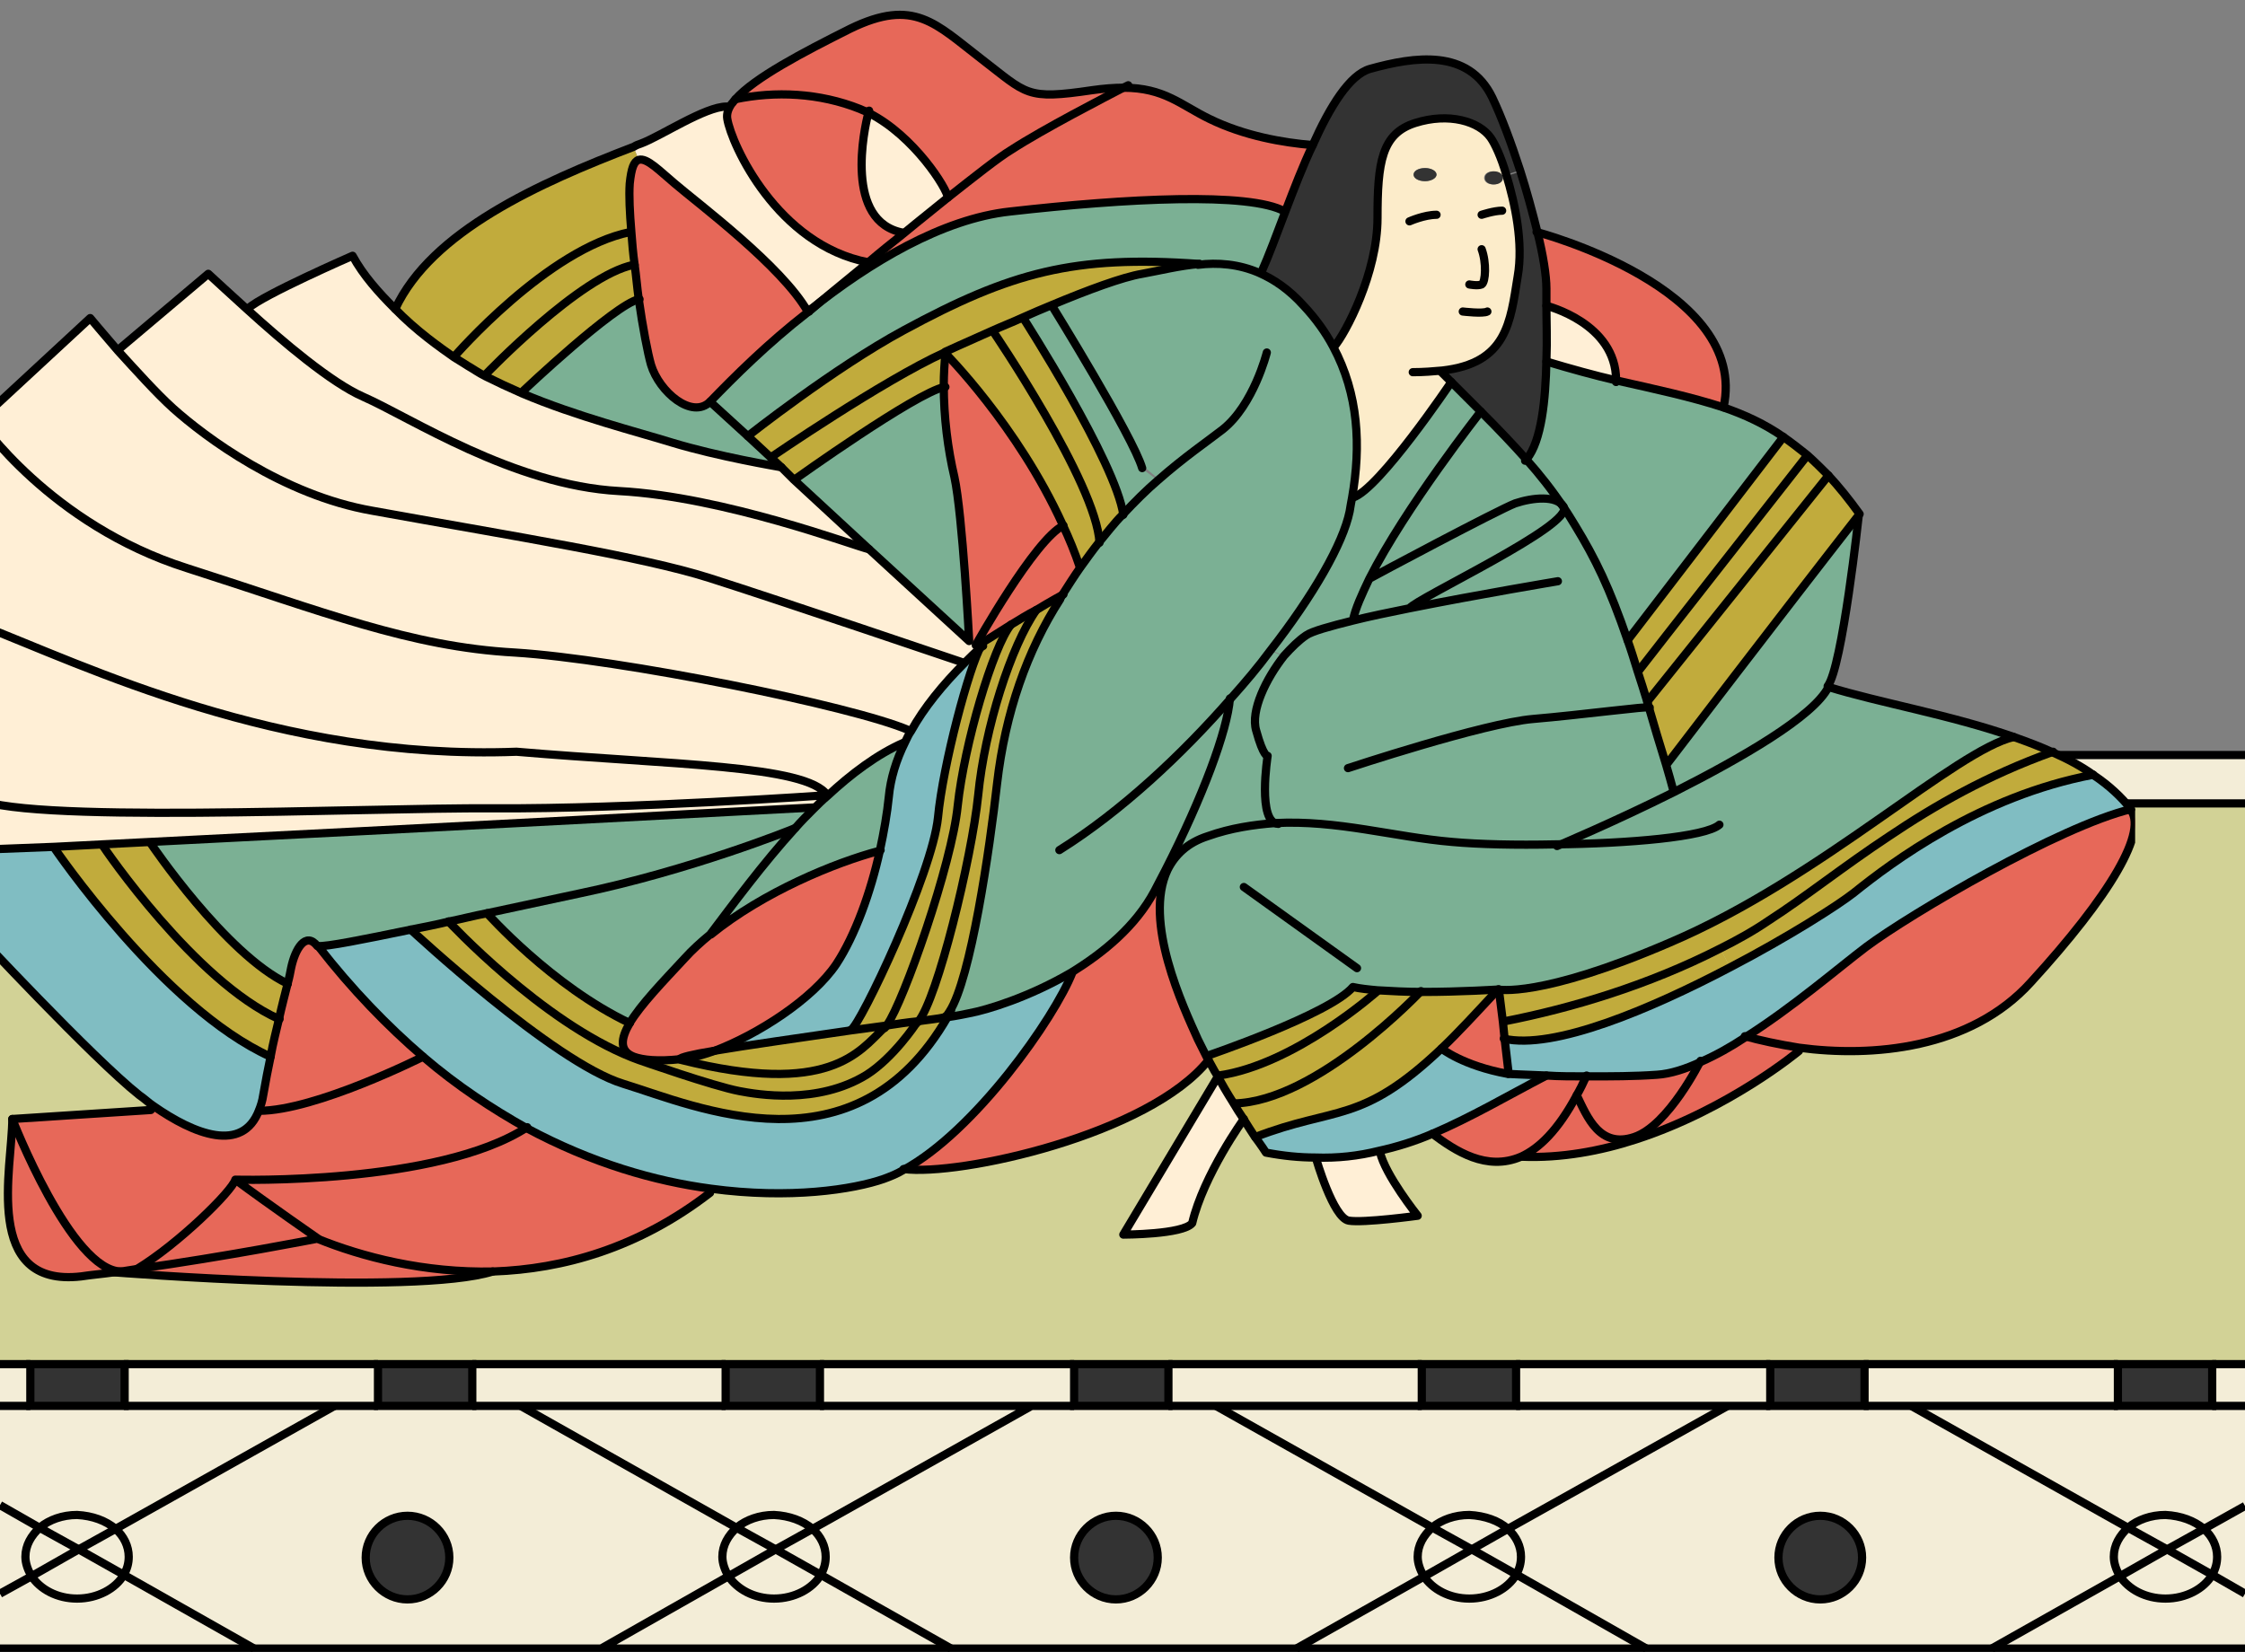
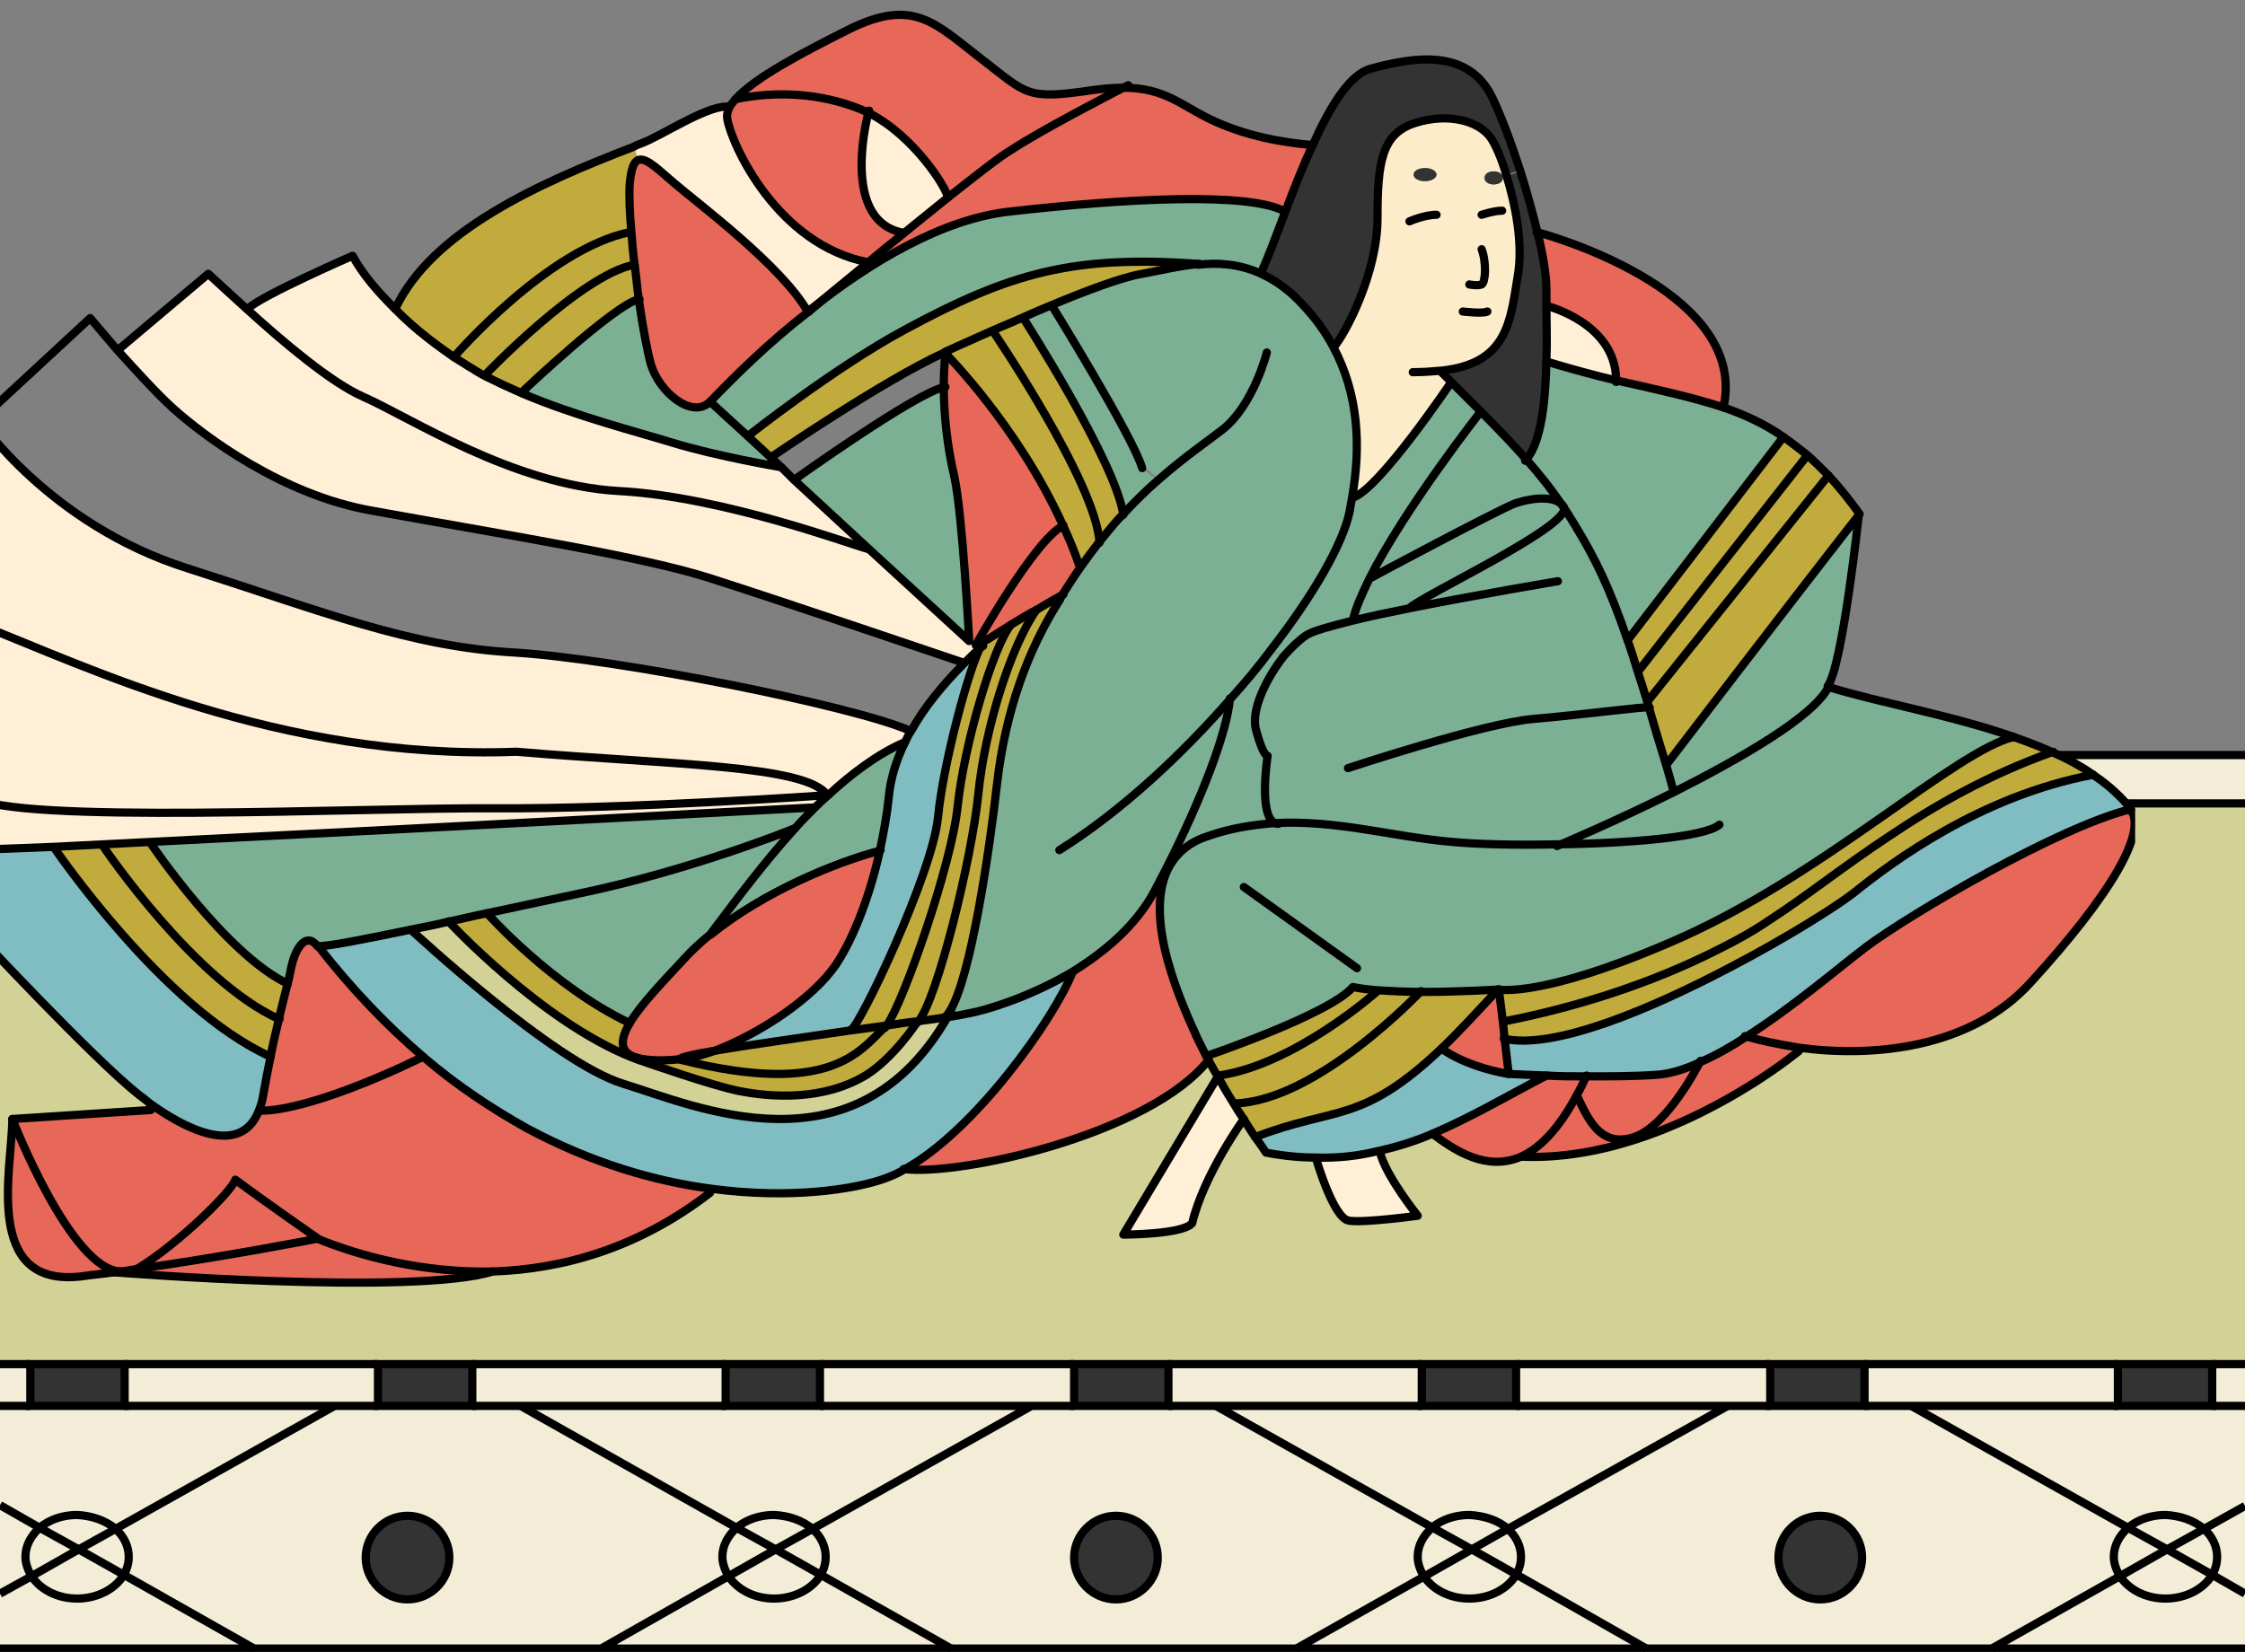
<svg xmlns="http://www.w3.org/2000/svg" xmlns:xlink="http://www.w3.org/1999/xlink" viewBox="0 0 273.8 201.5" style="enable-background:new 0 0 273.8 201.5" xml:space="preserve">
  <rect x="0" y="0" width="273.8" height="201.5" fill="#808080" stroke="none" />
  <style>.st0{fill:#f3edd7}.st1{fill:#333}.st3{fill:none;stroke:#000;stroke-miterlimit:10}.st5{fill:#e76859}.st6{fill:#80bdc2}.st7{fill:#c1ab3c}.st8{fill:#7bb094}.st9{fill:#ffefd6}.st11{fill:none;stroke:#000;stroke-linecap:round;stroke-linejoin:round;stroke-miterlimit:10}</style>
  <g id="レイヤー_3">
    <g id="XMLID_00000039096862105843342900000005760561927215356845_">
      <path class="st0" d="M0 166.4h3.7v5.1H0zM273.8 194.4v6.7h-30.9l15.6-8.8c1 1.6 3.2 2.8 5.6 2.8 2.5 0 4.7-1.2 5.7-2.9l4 2.2zM273.8 183.7v10.7l-4-2.3c.4-.7.6-1.4.6-2.2 0-1.3-.6-2.5-1.6-3.4l5-2.8z" />
      <path class="st0" d="M273.8 171.5v12.2l-5.1 2.8c-1.2-1-2.8-1.7-4.7-1.7-1.8 0-3.4.6-4.5 1.5L233 171.4H273.8zM273.8 92.1V98H0v-5.9z" />
      <path class="st0" d="M269.8 166.4h4.1v5.1h-4.1zM270.4 190c0 .8-.2 1.5-.6 2.2l-5.5-3.1 4.5-2.5c1 .8 1.6 2 1.6 3.4z" />
      <path class="st0" d="m264.3 189 5.5 3.1c-1 1.7-3.2 2.9-5.7 2.9-2.4 0-4.5-1.1-5.6-2.8l5.8-3.2z" />
      <path class="st1" d="M258.3 166.4h11.5v5.1h-11.5z" />
      <path class="st0" d="m268.8 186.5-4.5 2.5-4.7-2.6c1.1-.9 2.7-1.5 4.5-1.5 1.9 0 3.5.6 4.7 1.6z" />
      <path class="st0" d="m264.3 189-5.8 3.3c-.4-.7-.7-1.5-.7-2.3 0-1.4.7-2.6 1.8-3.6l4.7 2.6z" />
      <path class="st0" d="m233.1 171.5 26.5 14.9c-1.1.9-1.8 2.2-1.8 3.6 0 .8.3 1.6.7 2.3l-15.6 8.8h-42.1l-15.9-8.9c.4-.7.6-1.4.6-2.2 0-1.3-.6-2.5-1.6-3.4l26.7-15h22.5zm-6 18.5c0-2.8-2.3-5.1-5.1-5.1s-5.1 2.3-5.1 5.1 2.3 5.1 5.1 5.1 5.1-2.3 5.1-5.1zM258.3 171.5h-31v-5.1h31z" />
      <path class="st1" d="M215.9 166.4h11.5v5.1h-11.5zM222 184.9c2.8 0 5.1 2.3 5.1 5.1s-2.3 5.1-5.1 5.1-5.1-2.3-5.1-5.1 2.3-5.1 5.1-5.1z" />
      <path class="st0" d="m210.7 171.5-26.7 15c-1.2-1-2.8-1.7-4.7-1.7-1.8 0-3.4.6-4.5 1.5l-26.5-14.9H210.7z" />
      <path class="st0" d="M184.9 171.5v-5.1h31v5.1h-5.2zM200.8 201.1h-42.7l15.6-8.8c1 1.6 3.2 2.8 5.6 2.8 2.5 0 4.7-1.2 5.7-2.9l15.8 8.9zM185.6 190c0 .8-.2 1.5-.6 2.2l-5.5-3.1 4.5-2.5c.9.8 1.6 2 1.6 3.4z" />
      <path class="st0" d="m179.5 189 5.5 3.1c-1 1.7-3.2 2.9-5.7 2.9-2.4 0-4.5-1.1-5.6-2.8l5.8-3.2z" />
      <path class="st1" d="M173.4 166.4h11.5v5.1h-11.5z" />
      <path class="st0" d="M179.3 184.9c1.9 0 3.5.6 4.7 1.7l-4.5 2.5-4.7-2.6c1.1-1 2.7-1.6 4.5-1.6z" />
      <path class="st0" d="m179.5 189-5.8 3.3c-.4-.7-.7-1.5-.7-2.3 0-1.4.7-2.6 1.8-3.6l4.7 2.6z" />
      <path class="st0" d="m148.3 171.5 26.5 14.9c-1.1.9-1.8 2.2-1.8 3.6 0 .8.3 1.6.7 2.3l-15.6 8.8H116l-15.9-8.9c.4-.7.6-1.4.6-2.2 0-1.3-.6-2.5-1.6-3.4l26.7-15h22.5zm-7.1 18.5c0-2.8-2.3-5.1-5.1-5.1s-5.1 2.3-5.1 5.1 2.3 5.1 5.1 5.1 5.1-2.3 5.1-5.1zM173.4 171.5H142.5v-5.1h30.9z" />
      <path class="st1" d="M131 166.4h11.5v5.1H131zM136.1 184.9c2.8 0 5.1 2.3 5.1 5.1s-2.3 5.1-5.1 5.1-5.1-2.3-5.1-5.1 2.3-5.1 5.1-5.1z" />
      <path class="st0" d="m125.8 171.5-26.7 15c-1.2-1-2.8-1.7-4.7-1.7-1.8 0-3.4.6-4.5 1.5l-26.5-14.9H125.8z" />
      <path class="st0" d="M131 171.5h-31v-5.1h31zM116 201.1H73.3l15.6-8.8c1 1.6 3.2 2.8 5.6 2.8 2.5 0 4.7-1.2 5.7-2.9l15.8 8.9zM100.7 190c0 .8-.2 1.5-.6 2.2l-5.5-3.1 4.5-2.5c1 .8 1.6 2 1.6 3.4z" />
      <path class="st0" d="m94.6 189 5.5 3.1c-1 1.7-3.2 2.9-5.7 2.9-2.4 0-4.5-1.1-5.6-2.8l5.8-3.2z" />
      <path class="st1" d="M88.5 166.4H100v5.1H88.5z" />
      <path class="st0" d="M94.4 184.9c1.9 0 3.5.6 4.7 1.7l-4.5 2.5-4.7-2.6c1.2-1 2.8-1.6 4.5-1.6z" />
      <path class="st0" d="m94.6 189-5.8 3.3c-.4-.7-.7-1.5-.7-2.3 0-1.4.7-2.6 1.8-3.6l4.7 2.6z" />
      <path class="st0" d="M63.5 171.5 90 186.4c-1.1.9-1.8 2.2-1.8 3.6 0 .8.3 1.6.7 2.3l-15.6 8.8H31l-15.9-8.9c.4-.7.6-1.4.6-2.2 0-1.3-.6-2.5-1.6-3.4l26.7-15H63.5zM54.8 190c0-2.8-2.3-5.1-5.1-5.1s-5.1 2.3-5.1 5.1 2.3 5.1 5.1 5.1 5.1-2.3 5.1-5.1zM88.5 171.5H57.6v-5.1h30.9z" />
      <path class="st1" d="M46.1 166.4h11.5v5.1H46.1zM49.7 184.9c2.8 0 5.1 2.3 5.1 5.1s-2.3 5.1-5.1 5.1-5.1-2.3-5.1-5.1 2.3-5.1 5.1-5.1z" />
      <path class="st0" d="M46.1 171.5h-31v-5.1h31zM31 201.1H0v-6.6l3.8-2.1c1 1.6 3.2 2.8 5.6 2.8 2.5 0 4.7-1.2 5.7-2.9l15.9 8.8zM15.7 190c0 .8-.2 1.5-.6 2.2L9.6 189l4.5-2.5c1 .9 1.6 2.1 1.6 3.5z" />
      <path class="st1" d="M3.7 166.4h11.5v5.1H3.7z" />
      <path class="st0" d="m9.6 189 5.5 3.1c-1 1.7-3.2 2.9-5.7 2.9-2.4 0-4.5-1.1-5.6-2.8l5.8-3.2zM9.4 184.9c1.9 0 3.5.6 4.7 1.7L9.6 189l-4.7-2.6c1.2-.9 2.7-1.5 4.5-1.5z" />
      <path class="st0" d="m9.6 189-5.8 3.3c-.4-.7-.7-1.5-.7-2.3 0-1.4.7-2.6 1.8-3.6l4.7 2.6z" />
      <path class="st0" d="m0 183.6 4.9 2.8c-1.1.9-1.8 2.2-1.8 3.6 0 .8.3 1.6.7 2.3L0 194.4v-10.8z" />
      <path style="fill:#d2d296" d="M215.9 166.4H0V98H273.8v68.4h-46.5z" />
      <path class="st0" d="M0 171.5h40.8l-26.7 15c-1.2-1-2.8-1.7-4.7-1.7-1.8 0-3.4.6-4.5 1.5L0 183.6v-12.1z" />
      <path class="st3" d="M273.8 201.1H0M0 92.1h273.8M0 98h273.8M269.8 166.4h4M227.3 166.4h31M184.9 166.4h31M142.5 166.4h30.9M100 166.4h31M57.6 166.4h30.9M15.1 166.4h31M0 166.4h3.7M269.8 171.5h4M227.3 171.5h31M184.9 171.5h31M142.5 171.5H173.4M100 171.5h31M57.6 171.5h30.9M15.1 171.5h31M0 171.5h3.7M73.3 201.1l15.5-8.8 5.8-3.3 4.5-2.5 26.7-15" />
      <path class="st3" d="m116 201.1-15.9-9-5.5-3.1-4.7-2.6-26.4-14.9M141.2 190c0 2.8-2.3 5.1-5.1 5.1s-5.1-2.3-5.1-5.1 2.3-5.1 5.1-5.1 5.1 2.3 5.1 5.1zM227.1 190c0 2.8-2.3 5.1-5.1 5.1s-5.1-2.3-5.1-5.1 2.3-5.1 5.1-5.1 5.1 2.3 5.1 5.1z" />
      <path class="st3" d="M99.1 186.5c1 .9 1.6 2.1 1.6 3.4 0 .8-.2 1.5-.6 2.2-1 1.7-3.2 2.9-5.7 2.9-2.4 0-4.5-1.1-5.6-2.8-.4-.7-.7-1.5-.7-2.3 0-1.4.7-2.6 1.8-3.6 1.1-.9 2.7-1.5 4.5-1.5 1.9.1 3.5.7 4.7 1.7zM0 194.4l3.8-2.1 5.8-3.3 4.5-2.5 26.7-15" />
      <path class="st3" d="m31 201.1-15.9-9-5.5-3.1-4.7-2.6-4.9-2.8" />
      <path class="st3" d="M14.1 186.5c1 .9 1.6 2.1 1.6 3.4 0 .8-.2 1.5-.6 2.2-1 1.7-3.2 2.9-5.7 2.9-2.4 0-4.5-1.1-5.6-2.8-.4-.7-.7-1.5-.7-2.3 0-1.4.7-2.6 1.8-3.6 1.1-.9 2.7-1.5 4.5-1.5 1.9.1 3.5.7 4.7 1.7zM158.1 201.1l15.6-8.8 5.8-3.3 4.4-2.5 26.8-15" />
      <path class="st3" d="m200.8 201.1-15.8-9-5.5-3.1-4.7-2.6-26.5-14.9" />
      <path class="st3" d="M183.9 186.5c1 .9 1.6 2.1 1.6 3.4 0 .8-.2 1.5-.6 2.2-1 1.7-3.2 2.9-5.7 2.9-2.4 0-4.5-1.1-5.6-2.8-.4-.7-.7-1.5-.7-2.3 0-1.4.7-2.6 1.8-3.6 1.1-.9 2.7-1.5 4.5-1.5 1.9.1 3.6.7 4.7 1.7zM242.9 201.1l15.6-8.8 5.8-3.3 4.5-2.5 5-2.8" />
      <path class="st3" d="m273.8 194.4-4-2.3-5.5-3.1-4.7-2.6-26.5-14.9" />
      <path class="st3" d="M268.8 186.5c1 .9 1.6 2.1 1.6 3.4 0 .8-.2 1.5-.6 2.2-1 1.7-3.2 2.9-5.7 2.9-2.4 0-4.5-1.1-5.6-2.8-.4-.7-.7-1.5-.7-2.3 0-1.4.7-2.6 1.8-3.6 1.1-.9 2.7-1.5 4.5-1.5 1.9.1 3.5.7 4.7 1.7zM54.8 190c0 2.8-2.3 5.1-5.1 5.1s-5.1-2.3-5.1-5.1 2.3-5.1 5.1-5.1 5.1 2.3 5.1 5.1zM3.7 166.4h11.5v5.1H3.7zM46.1 166.4h11.5v5.1H46.1zM88.5 166.4H100v5.1H88.5zM131 166.4h11.5v5.1H131zM173.4 166.4h11.5v5.1h-11.5zM215.9 166.4h11.5v5.1h-11.5zM258.3 166.4h11.5v5.1h-11.5z" />
    </g>
  </g>
  <g id="レイヤー_2">
    <defs>
      <path id="SVGID_1_" d="M0-1h260.4v161.8H0z" />
    </defs>
    <clipPath id="SVGID_00000173140637492934275620000005379998401592591488_">
      <use xlink:href="#SVGID_1_" style="overflow:visible" />
    </clipPath>
    <g id="XMLID_00000041986626277118925480000003491163463285813151_" style="clip-path:url(#SVGID_00000173140637492934275620000005379998401592591488_)">
      <path class="st5" d="M259.8 98.6c2.4 2.6-2.4 10.7-12 21.2-7.5 8.2-19.5 9.2-28.3 8-2.5-.3-4.7-.8-6.6-1.4 5.7-3.7 11.4-8.6 14.7-11 5.4-4.1 23.5-14.6 32.2-16.8z" />
      <path class="st6" d="M255.3 94.5c1.8 1.2 3.3 2.6 4.5 4.1-8.7 2.1-26.8 12.7-32.3 16.8-3.3 2.5-9 7.4-14.7 11-1.8 1.2-3.6 2.2-5.4 3-1.9.9-3.8 1.5-5.4 1.6-2.7.2-5.7.2-8.5.2-1.8 0-3.5 0-4.9-.1-2.8-.1-4.7-.2-4.7-.2l-.5-4.3c6.1 1.4 17.9-3.5 27.6-8.7 7.1-3.8 13.1-7.6 15.1-9.1 4.6-3.6 15.4-11.7 29.2-14.3z" />
      <path class="st7" d="M250.3 91.7c1.8.8 3.5 1.7 5 2.8-13.8 2.6-24.6 10.7-29.2 14.4-1.9 1.5-8 5.4-15.1 9.1l-1.2-2.3c2-1 4-2.1 5.9-3.4 4.5-2.9 9.1-6.6 14.7-10.3 5.5-3.7 11.9-7.4 19.9-10.3z" />
      <path class="st7" d="M245.5 89.8c1.7.6 3.3 1.2 4.8 1.9-8 2.9-14.5 6.6-20 10.3l-1.4-2.1c7.4-5 13.2-9.3 16.6-10.1z" />
      <path class="st8" d="M189.9 103.2c.2-.1 6.9-2.9 14.3-6.6 8.1-4.1 17-9.2 18.8-12.8 6.1 1.9 14.9 3.4 22.6 6.1-3.5.8-9.3 5-16.6 10.1-7.3 5.1-16.1 11-25.4 15-15.8 6.8-20.9 5.7-20.9 5.7s-4.5.3-9.4.3c-1.8 0-3.7-.1-5.4-.2-1.1-.1-2.1-.2-3-.4-2.8 3.3-17.8 8.4-17.8 8.4l-.9-1.8c-1.8-4-6.7-14.4-3.7-20.7.9-1.8 2.4-3.3 4.9-4.1 2.8-1 5.6-1.4 8.2-1.6 7.6-.4 14.5 1.7 21.6 2.3 3.5.2 8 .3 12.7.3z" />
      <path class="st7" d="m229 99.9 1.4 2.1c-5.5 3.7-10.2 7.5-14.7 10.3-1.9 1.2-3.9 2.3-5.9 3.4-8.8 4.5-18.3 7.3-26.4 8.9h-.2l-.5-4s5.1 1.1 20.9-5.7c9.3-4 18.1-9.9 25.4-15z" />
      <path class="st8" d="M226.7 62.8s-2 18.6-3.8 20.9c-1.8 3.6-10.7 8.8-18.8 12.8-.3-1.1-.6-2.2-.9-3.2h.1s14.1-18.6 23.4-30.5z" />
      <path class="st7" d="M223 58c1.3 1.4 2.5 2.9 3.8 4.7-9.3 11.9-23.5 30.5-23.5 30.5h-.1c-.8-2.6-1.5-4.9-2.1-7-.1-.2-.1-.5-.2-.7.8-.8 22.1-27.5 22.1-27.5z" />
      <path class="st7" d="M220.4 55.5c.9.8 1.7 1.6 2.6 2.5l-22.1 27.6c-.4-1.4-.8-2.6-1.2-3.8.9-1.2 20.5-26.2 20.5-26.2l.2-.1z" />
      <path class="st7" d="m220.4 55.5-.1.2s-19.6 25-20.5 26.2c-.4-1.4-.8-2.6-1.2-3.7l19-24.8c.9.5 1.8 1.3 2.8 2.1z" />
      <path class="st5" d="m219.4 127.8-.1.4s-8.5 7.1-19.9 10.8l-.1-.3c4.2-1.4 8.1-9.3 8.1-9.3 1.7-.8 3.6-1.8 5.4-3 1.9.6 4.1 1.1 6.6 1.4z" />
      <path class="st8" d="M197.1 46.4c4.9 1.1 9.1 2 13.1 3.3 2.6.9 5 2 7.3 3.6l-19 24.8c-2.2-6.4-3.9-10-6.4-14-.5-.8-.9-1.5-1.4-2.2-1.4-2.1-2.9-4-4.5-5.8 1.8-2.2 2.3-7.3 2.4-12 3 .9 5.9 1.6 8.5 2.3z" />
      <path class="st7" d="m209.8 115.7 1.2 2.3c-9.7 5.1-21.5 10.1-27.6 8.7l-.2-2h.2c8.2-1.7 17.7-4.5 26.4-9z" />
      <path class="st5" d="M187.4 28.3s26 6.8 22.8 21.4c-3.9-1.4-8.2-2.2-13.1-3.3 0-7-8.5-9.1-8.5-9.1v-2c-.1-1.6-.5-4.1-1.2-7zM207.4 129.4s-3.9 7.9-8.1 9.3c-4.2 1.4-5.7-2.5-7-5.1.4-.7.8-1.5 1.2-2.4 2.8 0 5.8 0 8.5-.2 1.7-.1 3.5-.7 5.4-1.6z" />
      <path class="st8" d="M199.7 81.8c.4 1.2.8 2.5 1.2 3.8.1.2.1.4.2.7.6 2.1 1.3 4.4 2.1 7 .3 1 .6 2.1.9 3.2-7.3 3.7-14.1 6.5-14.3 6.6-4.7.1-9.2 0-12.5-.3-7.1-.6-14-2.7-21.6-2.3v-.1c-2.6-.1-1.3-8.3-1.3-8.3s-.4.2-1.4-3.1c-.7-2.4 1.2-6.3 3.4-9.1.9-1.1 1.8-2 2.7-2.5.7-.5 2.9-1.1 5.7-1.8 2-.5 4.4-1 6.9-1.5.7-1.2 20.2-10.2 18.8-12.4.5.7.9 1.4 1.4 2.2 2.5 4.1 4.2 7.6 6.4 14 .6 1.3 1 2.6 1.4 3.9z" />
      <path class="st5" d="m199.3 138.7.1.3c-4.3 1.4-9.1 2.3-13.9 2.1 2.2-1 4.5-3.2 6.8-7.5 1.4 2.7 2.8 6.5 7 5.1z" />
      <path class="st9" d="M188.6 37.3s8.5 2.1 8.5 9.1c-2.6-.6-5.5-1.3-8.5-2.3v-6.8z" />
      <path class="st5" d="m193.5 131.2-1.2 2.4c-2.3 4.2-4.6 6.5-6.8 7.5-4.1 1.9-7.9-.7-10.8-2.8 4.6-1.9 9.1-4.5 13.9-7.1v-.1c1.4.1 3.1.1 4.9.1z" />
      <path class="st8" d="M190.7 61.9c1.4 2.2-18 11.2-18.8 12.4-2.5.5-4.9 1-6.9 1.5.3-1.5 1.1-3.2 2-5.1.5-.3 15.7-8.4 17.8-9.1 2.1-.9 4.9-1.1 5.9.3z" />
      <path class="st6" d="M188.6 131.2c-4.8 2.6-9.2 5.2-13.9 7.1-2.1.9-4.3 1.6-6.6 2.1-2.4.6-5 .9-7.7.8-1.9 0-3.9-.2-6-.6 0 0-.5-.8-1.4-2 9.8-3.8 12.9-1.5 22.7-10.8 0 0 2.6 2.1 8.1 3.1.1.1 2 .2 4.8.3z" />
      <path class="st1" d="M188.6 37.3c0 1.9.1 4.3 0 6.8-.1 4.8-.6 9.8-2.4 12-1.6-1.8-3.4-3.7-5.6-5.9l-3.6-3.6-1.2-1.2c7.9-1 8.3-5.9 9.2-11.5.7-4-.3-8.9-1.4-12.4l1.6-.5c.8 2.5 1.5 5.1 2.1 7.5.7 2.8 1.1 5.3 1.1 6.9.1.4.1 1.1.2 1.9z" />
      <path class="st8" d="M186.2 56.1c1.6 1.8 3.1 3.7 4.5 5.8-.9-1.4-3.8-1.1-5.9-.4-2.1.7-17.3 8.9-17.8 9.1 4.4-8.7 13.6-20.4 13.6-20.4 2.2 2.2 4 4.1 5.6 5.9z" />
      <path class="st1" d="m185.3 20.8-1.6.5c-.7-2.1-1.4-3.8-1.9-4.5-1.4-2-5.1-3.1-9.2-1.8s-4.6 4.8-4.6 11.6c0 6.7-3.8 14-5.2 15.6-.9-1.7-2.1-3.4-3.6-5-1.8-2-3.6-3.2-5.4-4 .9-2 1.9-4.7 3-7.6 1-2.6 2.1-5.5 3.3-8 2.1-4.7 4.5-8.6 7-9.3 5.4-1.5 12-2.5 14.9 3.5 1 2.4 2.2 5.7 3.3 9z" />
      <path d="m175.8 45.4 1.2 1.2s-8.8 13.1-12 14.1c1.1-6.3.8-12.6-2.3-18.4 1.4-1.6 5.2-8.9 5.2-15.6 0-6.8.5-10.3 4.6-11.6 4.1-1.3 7.8-.2 9.2 1.8.5.7 1.3 2.4 1.9 4.5 1.1 3.6 2.1 8.4 1.4 12.4-.9 5.6-1.2 10.6-9.2 11.6zm7.4-23.7c0-.4-.5-.8-1.1-.8-.6 0-1.1.3-1.1.8s.5.8 1.1.8c.7 0 1.1-.4 1.1-.8zm-8-.4c0-.4-.6-.8-1.4-.8-.8 0-1.4.3-1.4.8s.6.8 1.4.8c.7 0 1.4-.4 1.4-.8z" style="fill:#fcecca" />
      <path class="st5" d="m183.4 126.7.5 4.3c-5.5-1-8.1-3.1-8.1-3.1 2-1.9 4.2-4.3 6.9-7.2l.5 4 .2 2z" />
      <path class="st1" d="M182.2 20.9c.6 0 1.1.3 1.1.8s-.5.8-1.1.8c-.6 0-1.1-.3-1.1-.8s.5-.8 1.1-.8z" />
      <path class="st8" d="M180.6 50.2s-9.3 11.7-13.6 20.4c-.9 1.9-1.7 3.6-2 5.1-2.8.7-5 1.3-5.7 1.8-.9.6-1.8 1.5-2.7 2.5l-1.6-.7c5.3-6.8 8.9-13.1 9.7-17 .1-.6.2-1.2.3-1.7 3.3-.9 12-14.1 12-14.1 1.3 1.4 2.5 2.6 3.6 3.7z" />
      <path class="st7" d="M182.7 120.6c-2.6 3-4.9 5.4-6.9 7.2-9.8 9.4-12.9 7-22.7 10.8-.4-.6-.9-1.4-1.4-2.2-.4-.6-.8-1.2-1.2-1.9 10-.2 22.8-13.7 22.8-13.7 4.9.1 9.4-.2 9.4-.2z" />
      <ellipse class="st1" cx="173.8" cy="21.3" rx="1.4" ry=".8" />
      <path class="st9" d="M168.1 140.5c.7 2.8 4.6 7.8 4.6 7.8s-6.5.9-8.4.6c-1.8-.3-4-7.6-4-7.6 2.9 0 5.4-.3 7.8-.8z" />
      <path class="st7" d="M168 120.7c1.7.1 3.5.2 5.4.2 0 0-12.7 13.5-22.8 13.7-.7-1.1-1.4-2.3-2-3.4 9.4-1.4 19.4-10.3 19.4-10.3v-.2z" />
      <path class="st7" d="m147.5 129.3-.3-.6s15-5.1 17.8-8.4c.9.2 1.9.3 3 .4v.2s-10.1 9-19.4 10.3c-.4-.6-.8-1.2-1.1-1.9z" />
      <path class="st8" d="M162.7 42.3c3.1 5.8 3.3 12 2.3 18.4-.1.6-.2 1.2-.3 1.7-.8 3.8-4.4 10.2-9.7 17-1.5 1.9-3 3.8-4.7 5.7-.3 4-3.3 12.1-7.9 21-.4.8-.9 1.6-1.3 2.5-2.3 4.3-6.2 7.6-10.1 9.9-5.1 3-10.3 4.6-12.5 5-.5.1-1.5.3-2.8.5l.3-.6c2.7-4.1 5-19.8 5.8-27.8.9-8.7 3.7-16.3 7.7-22.5.1-.2.2-.4.4-.6.7-1.1 1.4-2.2 2.1-3.2.7-1.1 1.5-2.1 2.3-3.1 1-1.2 1.9-2.4 2.9-3.4 1.5-1.6 2.9-3 4.3-4.2l-1.9-1.6c-1.1-3.7-11-19.8-11-19.8 4.3-1.8 8.6-3.3 11-3.8 2.2-.4 4.6-1 7-1.2 2.4-.2 5-.1 7.5 1 1.8.8 3.6 2.1 5.4 4 1.1 1.7 2.3 3.4 3.2 5.1z" />
      <path class="st5" d="M160.1 17.7c-1.2 2.6-2.3 5.4-3.3 8-4.4-2.4-19.4-1.6-33.5 0-8.4.9-17.2 6.3-24.4 12 .9-.8 3.7-3.1 7-5.8 1.4-1.1 2.9-2.3 4.4-3.6 1.8-1.4 3.6-2.9 5.3-4.3 3.3-2.6 6.3-4.9 7.7-5.8 4-2.6 11.6-6.5 13.7-7.6 5 0 7 2.1 10.5 3.8 4.3 2.2 9 3 12.6 3.3z" />
      <path class="st8" d="m155 79.4 1.6.7c-2.2 2.8-4.1 6.7-3.4 9.1.9 3.3 1.4 3.1 1.4 3.1s-1.3 8.2 1.3 8.3v.1c-2.7.2-5.4.6-8.2 1.6-2.5.8-4 2.3-4.9 4.1l-.3-.2c4.6-9 7.6-17.1 7.9-21 1.5-2 3.1-3.9 4.6-5.8zM156.8 25.7c-1.1 2.9-2.1 5.6-3 7.6-2.5-1.1-5.1-1.3-7.5-1-15.2-1.1-23 1-36 8.1-8.5 4.6-19 12.9-19 12.9L86.6 49c2.9-3 7-7.1 11.9-10.9l.1-.1c.1-.1.2-.1.2-.2 7.3-5.8 16.1-11.1 24.4-12 14.2-1.7 29.2-2.4 33.6-.1z" />
      <path class="st9" d="M150.6 134.7c.4.7.8 1.3 1.2 1.9 0 0-5 6.7-6.3 12.7-1.1 1.4-8.4 1.4-8.4 1.4l11.6-19.3c.5 1 1.2 2.2 1.9 3.3z" />
      <path class="st5" d="m147.2 128.8.3.6c-7.2 9.2-30.4 14.2-37.2 13.3 8.7-4.7 18.4-18.5 20.6-24.1 3.9-2.4 7.8-5.6 10.1-9.9.4-.8.9-1.7 1.3-2.5l.3.2c-3 6.2 1.9 16.6 3.7 20.7.3.4.6 1 .9 1.7z" />
      <path class="st8" d="M141.2 58.6c-1.4 1.2-2.8 2.6-4.3 4.2-.9-6.4-12.2-24-12.2-24 1.2-.5 2.4-1 3.5-1.5 0 0 9.9 16 11 19.8l2 1.5z" />
      <path class="st7" d="M110.2 40.4c13-7.1 20.8-9.2 36-8.1-2.4.2-4.8.8-7 1.2-2.4.4-6.7 2-11 3.8-1.2.5-2.4 1-3.5 1.5-1.3.6-2.6 1.1-3.7 1.6-3.4 1.5-5.8 2.6-5.8 2.6C107.8 46.4 94 55.8 94 55.8l-2.8-2.6c.1.1 10.5-8.2 19-12.8z" />
      <path class="st5" d="M106 13.8c-.4-.2-.7-.3-1.1-.5-5-1.9-10.4-2.2-15.2-1.2 2.3-2.6 8.2-5.7 14.1-8.6 7.8-3.8 10.4-.6 16 3.7s5.4 5 13.5 3.8c1.5-.2 2.7-.3 3.8-.3-2.1 1.1-9.7 5-13.7 7.6-1.5.9-4.4 3.2-7.7 5.8-.2-1.1-4.2-7.5-9.7-10.3z" />
      <path class="st7" d="M137 62.8c-1 1-1.9 2.2-2.9 3.4-.4-7.3-13-25.8-13-25.8 1.1-.5 2.4-1.1 3.7-1.6 0 0 11.2 17.6 12.2 24z" />
      <path class="st7" d="M134.1 66.2c-.8 1-1.5 2-2.3 3.1-.6-1.8-1.3-3.5-2.1-5.2-5.6-12.1-14.4-21-14.4-21s2.4-1.1 5.8-2.6c0-.1 12.5 18.4 13 25.7z" />
      <path class="st5" d="M123.3 76.2c-1.3.8-2.5 1.5-3.2 2-.1.1-.2.2-.4.5-.1.1-.2.2-.4.3l-.3-.3s7.2-12.9 10.7-14.6c.8 1.7 1.5 3.4 2.1 5.2-.7 1-1.4 2.1-2.1 3.2 0 0-1.5.9-3.3 1.9-1 .6-2.1 1.2-3.1 1.8z" />
      <path class="st6" d="M118.4 123.6c2.2-.4 7.4-2 12.5-5-2.2 5.6-11.9 19.4-20.6 24.1-.8.4-1.6.8-2.4 1.1-3.8 1.3-11.5 2.5-21.1 1.2-6.8-.9-14.5-3.1-22.5-7.4-4.2-2.3-8.4-5.1-12.6-8.7-4.4-3.7-8.7-8.1-12.8-13.5 1.1.1 5.5-.7 11.3-2 0 0 17.4 16.2 25.9 18.8 8.8 2.7 28.3 11.5 39.6-8.2 1.2-.2 2.2-.3 2.7-.4z" />
      <path class="st7" d="M115.9 123.4c-.2.3-.3.5-.5.6-1 .1-2.1.3-3.4.5 2.3-2.6 6.5-19.7 7.3-27.6.8-8.1 4-18.1 7.1-22.6 1.8-1.1 3.3-1.9 3.3-1.9-.1.2-.2.4-.4.6-4 6.2-6.7 13.8-7.7 22.5-.8 8.1-3.1 23.8-5.7 27.9z" />
      <path class="st7" d="M123.3 76.2c1-.6 2.1-1.3 3.1-1.8-3.1 4.4-6.3 14.4-7.1 22.6-.8 7.8-5 24.9-7.3 27.6-1.2.2-2.4.3-3.7.5 2.1-2.8 7.9-19.6 8.6-26.7.7-7.6 4.1-19.5 6.4-22.2z" />
      <path class="st5" d="M115.1 47.2c0-1.4 0-2.8.2-4.1 0 0 8.9 8.9 14.4 21-3.5 1.7-10.7 14.6-10.7 14.6l-.8-.3s-.8-15.4-1.8-20c-.7-3.4-1.2-7.4-1.3-11.2z" />
      <path class="st7" d="M120.1 78.2c.7-.4 1.9-1.2 3.2-2-2.2 2.7-5.7 14.6-6.5 22.1-.7 7.1-6.6 23.9-8.6 26.7-1.4.2-2.9.4-4.4.6 1.1-.5 9.9-19 10.6-25.9.6-6.4 3.8-18.4 5.3-21 .1-.3.3-.4.4-.5z" />
      <path class="st6" d="M110.9 89.1c1.6-2.9 3.9-5.7 6.6-8.4.6-.6 1.2-1.2 1.8-1.7.1-.1.2-.2.4-.3-1.6 2.6-4.7 14.6-5.3 21-.7 7-9.5 25.4-10.6 25.9-6.1.8-12.6 1.7-16.7 2.5 5.3-2 12-6.3 14.9-10.6 2.3-3.5 4.2-8.8 5.3-13.8.5-2.3.9-4.6 1.1-6.6.2-2.2.9-4.5 2-6.7 0-.4.3-.8.5-1.3z" />
      <path class="st9" d="m119 78.7.3.3c-.6.6-1.3 1.1-1.8 1.7 0 0-22.7-7.7-30.9-10.3-8.2-2.6-23.4-5-41.1-8.2-10.9-2-20.5-9-24.3-12.5-2-1.8-4.6-4.6-6.7-7l.1-.1 10.9-9.2c1.1 1 2.8 2.6 4.7 4.3 4.4 4 10.3 8.9 14.2 10.7 5.7 2.5 18.3 10.9 31.2 11.5 12.9.7 28.7 6.7 30.5 7.1l12.2 11.3.7.4z" />
      <path class="st8" d="M118.3 78.3 106 67l-9.2-8.5s14.8-10.6 18.3-11.3c0 3.9.5 7.8 1.3 11.2 1.1 4.5 1.9 19.9 1.9 19.9z" />
      <path class="st9" d="M115.6 24.2c-1.7 1.4-3.5 2.8-5.3 4.3-7.2-1.3-4.7-12.7-4.3-14.6 5.5 2.7 9.5 9.1 9.6 10.3z" />
-       <path class="st7" d="M115.4 124h.2c-11.3 19.7-30.9 10.9-39.6 8.2-8.5-2.6-25.9-18.8-25.9-18.8 1.5-.3 3-.6 4.7-1 0 0 11.3 12.2 22.4 16.6.3.1.5.2.8.3 0 0 9.1 3.2 12.3 3.8 2.1.4 9.5 1.7 15.5-2 3.3-2.1 6-6.2 6-6.2.1-.1.2-.1.2-.2 1.2-.3 2.4-.5 3.4-.7zM115.3 43c-.1 1.4-.2 2.7-.2 4.1-3.5.7-18.3 11.3-18.3 11.3L95.3 57 94 55.8s13.8-9.4 21.3-12.8z" />
-       <path class="st9" d="M117.5 80.8c-2.7 2.7-4.9 5.5-6.6 8.4-6.9-3-35.3-8.8-48.1-9.5-12.8-.8-23.4-5-40-10.3C6.1 64-2.5 51.3-2.5 51.3L11 38.8s1.5 1.8 3.4 4c2.1 2.3 4.7 5.2 6.7 7 3.9 3.5 13.4 10.6 24.3 12.5 17.7 3.2 32.9 5.6 41.1 8.2 8.3 2.6 31 10.3 31 10.3z" />
      <path class="st7" d="m111.9 124.5-.2.2s-2.7 4.2-6 6.2c-5.9 3.7-13.3 2.5-15.5 2-3.2-.6-12.3-3.8-12.3-3.8-.3-.1-.5-.2-.8-.3l.1-.2c1.1.4 2.9.6 5.7.3 0 0 .1.1.2.1 18 4.5 21.7-1 24.7-3.9.1-.1.2-.2.3-.4 1.4.2 2.7 0 3.8-.2z" />
      <path class="st9" d="M110.9 89.1c-.3.4-.5.9-.7 1.3-3.3 1.4-6.4 3.8-9.3 6.5-2.5-3.6-19.2-3.7-37.9-5.3-29 1.2-52.6-10.4-65.5-15.4h-.4l.4-24.9s8.6 12.7 25.3 18c16.6 5.3 27.2 9.6 40 10.3 12.8.7 41.2 6.5 48.1 9.5z" />
      <path class="st5" d="M110.2 28.4c-1.5 1.2-3 2.4-4.4 3.6-11-2.1-16.7-14.4-17.2-17.5-.1-.6.1-1.1.5-1.8.1-.2.3-.4.5-.6 4.8-1 10.2-.8 15.2 1.2.4.2.8.3 1.1.5-.4 1.9-2.9 13.3 4.3 14.6z" />
      <path class="st8" d="M110.2 90.4c-1.1 2.2-1.8 4.5-2 6.7-.2 2-.5 4.3-1.1 6.6-5.3 1.4-14.1 5-20.5 10.2 2.8-3.7 6.3-8.5 10.4-13 .7-.8 1.5-1.6 2.2-2.3.6-.6 1.1-1.1 1.7-1.6 2.9-2.8 6.1-5.1 9.3-6.6z" />
      <path class="st7" d="M108.2 125c-.1.2-.2.3-.3.4-3 2.9-6.7 8.4-24.7 3.9-.1 0-.2-.1-.2-.1.3 0 .7-.1 1-.1.9-.2 2-.5 3.1-.9 4.1-.7 10.6-1.6 16.7-2.5 1.5-.3 3-.5 4.4-.7z" />
      <path class="st5" d="M107.2 103.8c-1.1 5-2.9 10.2-5.3 13.8-2.8 4.3-9.6 8.6-14.9 10.6-2.5.4-4.1.8-4.1 1-2.8.3-4.6.1-5.7-.3-1.8-.7-1.6-2.2-.5-4.1 1.3-2.3 4.1-5.1 6.7-7.9.9-1 2-2 3.1-2.9 6.5-5.3 15.4-8.8 20.7-10.2z" />
      <path class="st9" d="M96.9 58.5 106 67c-1.8-.4-17.6-6.4-30.5-7.1-12.9-.7-25.5-9-31.2-11.5-3.9-1.7-9.8-6.7-14.2-10.7l.2-.2C32 35.9 43 31.1 43 31.1c1.4 2.4 3.2 4.5 5.1 6.4 2.8 2.7 5.6 4.8 7.3 6 1 .6 1.6 1 1.6 1 .7.4 1.5.9 2.2 1.3 1.4.8 2.9 1.5 4.5 2.1 6.6 2.8 14 4.7 18.3 6 5.6 1.8 12.8 3 13.3 3l1.6 1.6zM12.5 103.1c-2.1.1-4.1.2-5.9.3-5.6.2-9.2.4-9.9.3l.1-6.4c4.6 3.4 47.1 1.3 63.5 1.4 16.5.1 40.6-1.6 40.6-1.6-.6.5-1.1 1.1-1.7 1.6 0 0-50.7 2.8-80.8 4.2-2.1 0-4.1.1-5.9.2zM88.6 13l.7-.2c-.4.6-.6 1.2-.5 1.8.5 3.1 6.1 15.4 17.2 17.5-3.3 2.7-6.1 5-7 5.8-.1.1-.2.1-.2.2l-.3-.1c-3.1-5.5-13.4-13.2-16.2-15.6-1.8-1.5-3.4-3.2-4.4-2.9l-.7-1.7c.3-.1.6-.2.9-.4 2.4-.9 7.9-4.4 10.5-4.4z" />
      <path class="st8" d="M99.2 98.6c-.8.8-1.5 1.5-2.2 2.3-.4.2-12.8 5.2-26.4 8-3.7.8-7.5 1.6-11.2 2.4-1.6.3-3.1.7-4.6 1-1.6.4-3.2.7-4.7 1-5.8 1.2-10.3 2.1-11.3 2-1.4-1.8-2.7.3-3.2 2.7-.1.5-.2 1.1-.4 1.8-7.6-3.5-16.7-17.1-16.7-17.1 30-1.3 80.7-4.1 80.7-4.1z" />
      <path class="st8" d="M97 101c-4 4.5-7.6 9.3-10.4 13-1.1.9-2.2 1.9-3.1 2.9-2.6 2.8-5.4 5.7-6.7 7.9-9.5-4.5-17.4-13.4-17.4-13.4 3.7-.8 7.5-1.6 11.2-2.4 13.5-2.9 26-7.9 26.4-8zM94 55.8l1.2 1.2c-.4-.1-7.7-1.2-13.3-3-4.2-1.3-11.7-3.2-18.3-6l.1-.3s11-10.4 14-11.1c.5 3.5 1.1 6.6 1.5 8 1 3.3 5 6.7 7.2 4.5l4.7 4.3 2.9 2.4z" />
      <path class="st5" d="M77.3 32.3c-.2-1.4-.3-2.7-.4-4-.2-2.3-.3-4.4-.2-5.9.1-1.9.5-2.8 1.1-2.9 1-.3 2.6 1.4 4.4 2.9 2.9 2.4 13.1 10.1 16.2 15.6-4.8 3.9-9 7.9-11.9 10.9-2.2 2.3-6.2-1.1-7.2-4.5-.4-1.4-1-4.4-1.5-8-.1-1.2-.3-2.7-.5-4.1z" />
      <path class="st9" d="M63 91.7c18.7 1.6 35.4 1.6 37.9 5.3 0 0-24.1 1.7-40.6 1.6-16.4-.1-58.9 2-63.5-1.4l.3-21h.4C10.4 81.2 34 92.8 63 91.7z" />
      <path class="st5" d="m86.7 144.9-.1.6c-8.8 6.8-18 9.3-26.4 9.6-8.5.3-16.1-1.8-21.5-4 0 0-6.2-4.3-10.1-7.2 0 0 24.7.7 35.6-6.4 8 4.3 15.7 6.5 22.5 7.4z" />
      <path class="st7" d="m77.2 17.8.7 1.7c-.6.2-.9 1-1.1 2.9-.1 1.5 0 3.5.2 5.9-10.1 2-21.5 15.2-21.5 15.2-1.7-1.2-4.6-3.2-7.3-6 4.3-9.4 17.5-15.3 29-19.7zM77.3 32.3c.2 1.4.3 2.8.5 4.2-3 .7-14 11.1-14 11.1l-.1.3c-1.6-.7-3.1-1.4-4.5-2.1l.1-.2s11.6-12 18-13.3zM77.3 128.8l-.1.2c-11.1-4.4-22.4-16.6-22.4-16.6 1.5-.3 3.1-.7 4.6-1 0 0 7.9 8.9 17.4 13.4-1.2 1.9-1.3 3.3.5 4z" />
      <path class="st7" d="M77 28.3c.1 1.3.2 2.6.4 4-6.5 1.3-18 13.3-18 13.3l-.1.2c-.8-.4-1.5-.9-2.2-1.3 0 0-.6-.4-1.6-1-.1 0 11.4-13.2 21.5-15.2z" />
      <path class="st5" d="M38.7 151.1c5.4 2.2 13 4.2 21.5 4-9.5 3.1-46.2.1-46.2.1.3 0 .5-.1.8-.1.6-.1 1.3-.2 1.9-.3 10.7-1.5 22-3.7 22-3.7z" />
      <path class="st5" d="M51.6 128.9c4.2 3.6 8.5 6.4 12.6 8.7-10.8 7.1-35.6 6.4-35.6 6.4-.3 1.4-6.9 7.8-12 10.9-.6.1-1.3.2-1.9.3-6.1.1-13.3-18.6-13.3-18.6l16.9-1.1.4-.5c5 3.5 10.9 5.8 12.9.5 6.8 0 20-6.6 20-6.6z" />
      <path class="st5" d="M34 124.4c.4-1.8.8-3.3 1.1-4.5.2-.7.3-1.3.4-1.8.5-2.4 1.8-4.5 3.2-2.7 4.2 5.4 8.5 9.8 12.8 13.5 0 0-13.1 6.6-20 6.6.2-.5.4-1.1.5-1.8.3-1.7.6-3.3.9-4.7.4-1.8.8-3.3 1.1-4.6zM28.7 143.9c3.9 2.9 10.1 7.2 10.1 7.2s-11.3 2.2-22 3.7c5-3.1 11.5-9.5 11.9-10.9z" />
      <path class="st7" d="M35.1 119.9c-.3 1.2-.7 2.6-1.1 4.5-10.2-4.7-21.1-20.7-21.5-21.2 1.8-.1 3.8-.2 5.9-.3 0 0 9.1 13.5 16.7 17z" />
      <path class="st7" d="M34 124.4c-.3 1.3-.7 2.8-1 4.5-13.1-5.9-26.4-25.5-26.4-25.5 1.8-.1 3.8-.2 5.9-.3.3.5 11.3 16.6 21.5 21.3z" />
      <path class="st6" d="M33 128.9c-.3 1.4-.6 3-.9 4.7-.1.7-.3 1.3-.5 1.8-2 5.2-7.9 2.9-12.9-.5-.6-.4-1.2-.9-1.7-1.3-5.7-4.5-20.3-20.2-20.3-20.2v-9.7c.7.1 4.4-.1 9.9-.3 0 0 13.3 19.6 26.4 25.5z" />
      <path class="st5" d="M1.5 136.5s7.2 18.6 13.3 18.6c-.3 0-.6.1-.8.1-1.4.2-2.7.4-4 .5-12.2 1.4-8.5-13.3-8.5-19.2z" />
      <path class="st11" d="M153.8 33.3s0 0 0 0c.9-2 1.9-4.7 3-7.6 1-2.6 2.1-5.5 3.3-8 2.1-4.7 4.5-8.6 7-9.3 5.4-1.5 12-2.5 14.9 3.5 1.1 2.3 2.3 5.5 3.4 8.9.8 2.5 1.5 5.1 2.1 7.5.7 2.8 1.1 5.3 1.1 6.9v2c0 1.9.1 4.3 0 6.8-.1 4.8-.6 9.8-2.4 12l-.2.2" />
      <path class="st11" d="M162.7 42.3s0 0 0 0c1.4-1.6 5.3-9 5.3-15.7 0-6.8.5-10.3 4.6-11.6 4.1-1.3 7.8-.2 9.2 1.8.5.7 1.3 2.4 1.9 4.5 1.1 3.6 2.1 8.4 1.4 12.4-.9 5.6-1.3 10.6-9.2 11.5-1.1.1-2.3.2-3.6.2" />
      <path class="st11" d="M171.9 27s1.8-.8 3.3-.8M180.7 26.2s1.5-.5 2.5-.5M180.7 30.4c.6 1.6.5 4 0 4.3-.5.2-1.5 0-1.5 0M178.4 38s2.5.3 3 0M98.8 37.8c7.3-5.8 16.1-11.1 24.4-12 14.1-1.6 29.2-2.4 33.5 0M98.6 37.9c.1-.1.2-.1.2-.2M95.3 57 94 55.8l-2.8-2.6-4.6-4.2c2.9-3 7-7.1 11.9-10.9M146.3 32.2c-2.4.2-4.8.8-7 1.2-2.4.4-6.7 2-11 3.8-1.2.5-2.4 1-3.5 1.5-1.3.6-2.6 1.1-3.7 1.6-3.4 1.5-5.8 2.6-5.8 2.6-.1 1.4-.2 2.7-.2 4.1 0 3.9.5 7.8 1.3 11.2 1 4.6 1.8 20 1.8 20L106 67l-9.2-8.5-1.5-1.5" />
      <path class="st11" d="M129.2 103.7c7.5-4.7 14.9-11.6 21-18.6 1.7-1.9 3.3-3.8 4.7-5.7 5.3-6.8 8.9-13.1 9.7-17 .1-.6.2-1.2.3-1.7 1.1-6.3.8-12.6-2.3-18.4-.9-1.7-2.1-3.4-3.6-5-1.8-2-3.6-3.2-5.4-4-2.5-1.1-5.1-1.3-7.5-1" />
      <path class="st11" d="M154.5 43s-1.6 6.4-5.4 9.4c-1.8 1.4-4.6 3.3-7.9 6.2-1.4 1.2-2.8 2.6-4.3 4.2-1 1-1.9 2.2-2.9 3.4-.8 1-1.5 2-2.3 3.1-.7 1-1.4 2.1-2.1 3.2-.1.2-.2.4-.4.6M128.3 37.3s9.9 16 11 19.8" />
      <path class="st11" d="M121.1 40.4s12.6 18.5 13 25.8M124.8 38.8s11.3 17.6 12.2 24M129.3 73.1c-4 6.2-6.7 13.8-7.7 22.5-.9 8-3.2 23.8-5.8 27.8-.2.3-.3.5-.5.6l-.1.1" />
      <path class="st11" d="M126.4 74.4c-3.1 4.4-6.3 14.4-7.1 22.6-.8 7.8-5 24.9-7.3 27.6l-.2.2M123.3 76.2c-2.2 2.7-5.7 14.6-6.5 22.1-.7 7.1-6.6 23.9-8.6 26.7-.1.2-.2.3-.3.4M123.3 76.2h0" />
      <path class="st11" d="M103.8 125.6c1.1-.5 9.9-19 10.6-25.9.6-6.4 3.8-18.4 5.3-21 .1-.2.3-.4.4-.5.7-.4 1.9-1.2 3.2-2 0 0 0 0 0 0 1-.6 2.1-1.3 3.1-1.8 1.8-1.1 3.3-1.9 3.3-1.9" />
      <path class="st11" d="M76.8 124.8c-1.1 1.9-1.3 3.4.5 4.1 1.1.4 2.9.6 5.7.3.3 0 .7-.1 1-.1.9-.2 2-.5 3.1-.9 5.3-2 12-6.3 14.9-10.6 2.3-3.5 4.2-8.8 5.3-13.8.5-2.3.9-4.6 1.1-6.6.2-2.2.9-4.5 2-6.7.2-.4.4-.9.7-1.3 1.6-2.9 3.9-5.7 6.6-8.4.6-.6 1.2-1.2 1.8-1.7.1-.1.2-.2.4-.3" />
      <path class="st11" d="M86.6 114c-1.1.9-2.2 1.9-3.1 2.9-2.6 2.8-5.4 5.7-6.7 7.9M107.4 103.7c-.1 0-.2 0-.2.1-5.3 1.4-14.1 5-20.5 10.2M97 101c.7-.8 1.5-1.6 2.2-2.3.6-.6 1.1-1.1 1.7-1.6 2.9-2.7 6.1-5.1 9.3-6.5h0M86.6 114s0 0 0 0c2.8-3.7 6.4-8.6 10.4-13" />
      <path class="st11" d="M97 101s0 0 0 0c-.4.2-12.9 5.2-26.4 8-3.7.8-7.5 1.6-11.2 2.4-1.6.3-3.1.7-4.6 1-1.6.4-3.2.7-4.7 1-5.8 1.2-10.3 2.1-11.3 2 4.2 5.4 8.5 9.8 12.8 13.5 4.2 3.6 8.5 6.4 12.6 8.7 8 4.3 15.7 6.5 22.5 7.4 9.6 1.3 17.4.1 21.1-1.2.8-.3 1.6-.6 2.4-1.1 8.7-4.7 18.4-18.5 20.6-24.1" />
      <path class="st11" d="M50.1 113.4s17.4 16.2 25.9 18.8c8.8 2.7 28.3 11.5 39.6-8.2l.3-.6c0-.1.1-.1.1-.2" />
      <path class="st11" d="M59.4 111.4s7.9 8.9 17.4 13.4h0" />
      <path class="st11" d="M54.7 112.4S66 124.6 77.1 129c.3.1.5.2.8.3 0 0 9.1 3.2 12.3 3.8 2.1.4 9.5 1.7 15.5-2 3.3-2.1 6-6.2 6-6.2" />
      <path class="st11" d="M107.8 125.4c-3 2.9-6.7 8.4-24.7 3.9-.1 0-.2-.1-.2-.1 0-.2 1.6-.6 4.1-1 4.1-.7 10.6-1.6 16.7-2.5 0 0 0 0 0 0 1.5-.2 3-.4 4.4-.6 1.3-.2 2.6-.4 3.7-.5 1.3-.2 2.5-.3 3.4-.5h.2c1.4-.2 2.3-.4 2.8-.5 2.2-.4 7.4-2 12.5-5 3.9-2.4 7.8-5.6 10.1-9.9.4-.8.9-1.7 1.3-2.5 4.6-9 7.6-17.1 7.9-21M119 78.7s7.2-12.9 10.7-14.6M146.3 32.2s0 0 0 0c-15.3-1.1-23 1-36.1 8.1-8.5 4.6-19 12.9-19 12.9" />
      <path class="st11" d="M94 55.8s13.7-9.4 21.2-12.8c0 0 8.9 8.9 14.4 21 .8 1.7 1.5 3.4 2.1 5.2" />
      <path class="st11" d="M96.9 58.5s14.8-10.6 18.3-11.3h.1M137.6 10.4l-.6.3c-2.1 1.1-9.7 5-13.7 7.6-1.5.9-4.4 3.2-7.7 5.8-1.7 1.4-3.5 2.8-5.3 4.3-1.5 1.2-3 2.4-4.4 3.6-3.3 2.7-6.1 5-7 5.8 0 0 0 0 0 0-.1.1-.2.1-.2.2h-.2c-3.1-5.5-13.4-13.2-16.2-15.6-1.8-1.5-3.4-3.2-4.4-2.9-.6.2-.9 1-1.1 2.9-.1 1.5 0 3.5.2 5.9.1 1.3.2 2.6.4 4s.3 2.8.5 4.2c.5 3.5 1.1 6.6 1.5 8 1 3.3 5 6.7 7.2 4.5" />
      <path class="st11" d="M160.1 17.7c-3.6-.3-8.3-1.1-12.6-3.2-3.5-1.7-5.5-3.8-10.5-3.8-1.1 0-2.4.1-3.8.3-8.1 1.2-7.9.5-13.5-3.8s-8.2-7.5-16-3.7c-5.8 2.9-11.7 6-14 8.6-.2.2-.3.4-.5.6-.4.6-.6 1.2-.5 1.8.5 3.1 6.1 15.4 17.2 17.5" />
      <path class="st11" d="M89.7 12.1c4.8-1 10.2-.8 15.2 1.2.4.2.8.3 1.1.5 5.5 2.8 9.5 9.2 9.6 10.3M88.7 13h-.1c-2.6 0-8 3.6-10.4 4.5-.3.1-.6.2-.9.4-11.5 4.4-24.7 10.3-29.1 19.8M63.9 47.6s11-10.4 14-11.1h.1M76.9 28.3c-10.1 2-21.5 15.2-21.5 15.2M59.3 45.6s11.5-12 18-13.3h.1" />
      <path class="st11" d="M95.3 57s0 0 0 0c-.5-.1-7.7-1.3-13.3-3-4.2-1.3-11.7-3.2-18.3-6-1.6-.7-3.1-1.4-4.5-2.1-.8-.4-1.5-.9-2.2-1.3 0 0-.6-.4-1.6-1-1.7-1.2-4.6-3.2-7.3-6-1.9-1.9-3.8-4-5.1-6.4 0 0-11 4.8-12.7 6.4" />
      <path class="st11" d="M106 67c-1.8-.4-17.6-6.4-30.5-7.1-12.9-.7-25.5-9-31.2-11.5-3.9-1.7-9.8-6.7-14.2-10.7-2-1.8-3.6-3.3-4.7-4.3l-10.9 9.2" />
      <path class="st11" d="M-2.5 51.3 11 38.8s1.5 1.8 3.4 4c2.1 2.3 4.7 5.2 6.7 7 3.9 3.5 13.4 10.6 24.3 12.5 17.7 3.2 32.9 5.6 41.1 8.2 8.2 2.6 30.9 10.3 30.9 10.3M-2.5 51.3s8.6 12.7 25.3 18c16.6 5.3 27.2 9.6 40 10.3 12.8.8 41.2 6.5 48.1 9.5h0M-2.5 76.2C10.4 81.2 34 92.8 63 91.7c18.7 1.6 35.4 1.6 37.9 5.3 0 0-24.1 1.7-40.6 1.6-16.4-.1-58.9 2-63.5-1.4 0 0-.1 0-.1-.1" />
      <path class="st11" d="m-2.5 51.3-.4 24.9-.3 21-.1 6.4c.7.1 4.4-.1 9.9-.3 1.8-.1 3.8-.2 5.9-.3 1.8-.1 3.8-.2 5.9-.3 30.1-1.5 80.8-4.2 80.8-4.2M-3.3 103.7v9.7s14.6 15.7 20.3 20.2c.6.4 1.1.9 1.7 1.3 5 3.5 10.9 5.8 12.9.5.2-.5.4-1.1.5-1.8.3-1.7.6-3.3.9-4.7.3-1.7.7-3.2 1-4.5.4-1.8.8-3.3 1.1-4.5.2-.7.3-1.3.4-1.8.5-2.4 1.8-4.5 3.2-2.7" />
      <path class="st11" d="M18.4 102.9s9.1 13.5 16.7 17.1M12.5 103.1s0 0 0 0c.3.5 11.3 16.6 21.5 21.2h.1M6.6 103.4S19.9 123 33 128.9M51.6 128.9s-13.1 6.6-20 6.6M60.2 155.1c8.4-.3 17.6-2.8 26.4-9.6M14.8 155.1c.6-.1 1.3-.2 1.9-.3 10.8-1.5 22-3.7 22-3.7 5.4 2.2 13 4.2 21.5 4M18.4 135.4l-16.9 1.1c0 5.9-3.7 20.6 8.4 19.2 1.3-.2 2.6-.3 4-.5.3 0 .5-.1.8-.1" />
-       <path class="st11" d="M13.9 155.2s36.7 2.9 46.2-.1c0 0 0 0 0 0M16.7 154.8c5.1-3.1 11.6-9.5 12-10.9 3.9 2.9 10.1 7.2 10.1 7.2M28.7 143.9s24.7.7 35.6-6.4M1.5 136.5s7.2 18.6 13.3 18.6h0M110.2 142.6c6.8.9 30-4.2 37.2-13.3 0 0 0 0 0 0M189.9 103.2c.2-.1 6.9-2.9 14.3-6.6 8.1-4.1 17-9.2 18.8-12.8 6.1 1.9 14.9 3.4 22.6 6.1 1.7.6 3.3 1.2 4.8 1.9 1.8.8 3.5 1.7 5 2.8 1.8 1.2 3.3 2.6 4.5 4.1-8.7 2.1-26.8 12.7-32.3 16.8-3.3 2.5-9 7.4-14.7 11-1.8 1.2-3.6 2.2-5.4 3-1.9.9-3.8 1.5-5.4 1.6-2.7.2-5.7.2-8.5.2-1.8 0-3.5 0-4.9-.1-2.8-.1-4.7-.2-4.7-.2l-.5-4.3-.2-2-.5-4" />
+       <path class="st11" d="M13.9 155.2s36.7 2.9 46.2-.1c0 0 0 0 0 0M16.7 154.8c5.1-3.1 11.6-9.5 12-10.9 3.9 2.9 10.1 7.2 10.1 7.2M28.7 143.9M1.5 136.5s7.2 18.6 13.3 18.6h0M110.2 142.6c6.8.9 30-4.2 37.2-13.3 0 0 0 0 0 0M189.9 103.2c.2-.1 6.9-2.9 14.3-6.6 8.1-4.1 17-9.2 18.8-12.8 6.1 1.9 14.9 3.4 22.6 6.1 1.7.6 3.3 1.2 4.8 1.9 1.8.8 3.5 1.7 5 2.8 1.8 1.2 3.3 2.6 4.5 4.1-8.7 2.1-26.8 12.7-32.3 16.8-3.3 2.5-9 7.4-14.7 11-1.8 1.2-3.6 2.2-5.4 3-1.9.9-3.8 1.5-5.4 1.6-2.7.2-5.7.2-8.5.2-1.8 0-3.5 0-4.9-.1-2.8-.1-4.7-.2-4.7-.2l-.5-4.3-.2-2-.5-4" />
      <path class="st11" d="M255.3 94.5c-13.8 2.6-24.6 10.7-29.2 14.4-1.9 1.5-8 5.4-15.1 9.1-9.7 5.1-21.5 10.1-27.6 8.7" />
      <path class="st11" d="M183.4 124.6c8.2-1.6 17.6-4.4 26.4-8.9 2-1 4-2.1 5.9-3.4 4.5-2.9 9.1-6.6 14.7-10.3 5.5-3.7 11.9-7.4 20-10.3M212.8 126.4c1.8.5 4.1 1 6.6 1.4 8.9 1.2 20.9.2 28.3-8 9.6-10.5 14.5-18.6 12-21.2" />
      <path class="st11" d="M188.6 131.2c-4.8 2.5-9.2 5.1-13.9 7.1-2.1.9-4.3 1.6-6.6 2.1-2.4.6-5 .9-7.7.8-1.9 0-3.9-.2-6-.6 0 0-.5-.8-1.4-2-.4-.6-.9-1.4-1.4-2.2-.4-.6-.8-1.2-1.2-1.9-.7-1.1-1.4-2.3-2-3.4-.4-.6-.7-1.3-1.1-1.9l-.3-.6-.9-1.8c-1.8-4-6.7-14.4-3.7-20.7.9-1.8 2.4-3.3 4.9-4.1 2.8-1 5.6-1.4 8.2-1.6 7.6-.4 14.5 1.7 21.6 2.3 3.3.3 7.8.4 12.5.3 0 0 0 0 0 0 9-.1 18.4-.9 20.1-2.4" />
      <path class="st11" d="M153.1 138.7c9.8-3.8 12.9-1.5 22.7-10.8 2-1.9 4.2-4.3 6.9-7.2 0 0 5.1 1.1 20.9-5.7 9.4-4 18.1-9.9 25.4-15 7.3-5.1 13.1-9.3 16.6-10.1h0" />
      <path class="st11" d="M175.8 127.9s2.6 2.1 8.1 3.1M174.7 138.3c2.8 2.1 6.6 4.6 10.8 2.8 2.2-1 4.5-3.2 6.8-7.5.4-.7.8-1.5 1.2-2.4" />
      <path class="st11" d="M192.3 133.6c1.3 2.7 2.8 6.5 7 5.1 4.2-1.4 8.1-9.3 8.1-9.3" />
      <path class="st11" d="M219.4 128.2s-8.5 7.1-19.9 10.8c-4.3 1.4-9.1 2.3-13.9 2.1M175.8 45.4l1.2 1.2 3.6 3.6c2.2 2.2 4 4.1 5.6 5.9 1.6 1.8 3.1 3.7 4.5 5.8.5.7.9 1.4 1.4 2.2 2.5 4.1 4.2 7.6 6.4 14 .4 1.1.8 2.4 1.2 3.7.4 1.2.8 2.5 1.2 3.8.1.2.1.4.2.7.6 2.1 1.3 4.4 2.1 7 .3 1 .6 2.1.9 3.2M188.6 44.1c3 .9 5.9 1.7 8.5 2.3 4.9 1.1 9.1 2 13.1 3.3 2.6.9 5 2 7.3 3.6 1 .7 1.9 1.4 2.9 2.2.9.8 1.7 1.6 2.6 2.5 1.3 1.4 2.5 2.9 3.8 4.7-9.3 11.9-23.5 30.5-23.5 30.5" />
      <path class="st11" d="M226.7 62.8s-2 18.6-3.8 20.9M223 58l-22.1 27.6M220.3 55.7s-19.6 25-20.5 26.2c0 0 0 0 0 0M217.5 53.3l-19 24.8M177 46.6s-8.8 13.1-12 14.1M167 70.6c-.9 1.9-1.7 3.6-2 5.1M180.6 50.2s-9.2 11.7-13.6 20.4M190 70.9s-9.6 1.6-18.1 3.3c-2.5.5-4.9 1-6.9 1.5-2.8.7-5 1.3-5.7 1.8-.9.6-1.8 1.5-2.7 2.5-2.2 2.8-4.1 6.7-3.4 9.1.9 3.3 1.4 3.1 1.4 3.1s-1.3 8.2 1.3 8.3M164.4 93.7s16.6-5.5 22.6-6c5.9-.5 14.1-1.6 14.2-1.4M167 70.6s0 0 0 0c.5-.3 15.7-8.4 17.8-9.2 2.1-.7 5-1 5.9.4 1.4 2.2-18 11.2-18.8 12.4M187.4 28.3s26 6.8 22.8 21.4v0M188.6 37.3s8.5 2.1 8.5 9.1v.2M106 13.5s0 .1-.1.3c-.5 1.9-3 13.3 4.3 14.6M160.5 141.3s2.1 7.3 4 7.6c1.8.3 8.4-.6 8.4-.6s-4-5-4.6-7.8M151.7 108.2l13.8 9.9M147.2 128.8s15-5.1 17.8-8.4c.9.2 1.9.3 3 .4 1.7.1 3.5.2 5.4.2 4.8 0 9.4-.3 9.4-.3" />
      <path class="st11" d="M168 120.9s-10.1 9-19.4 10.3L137 150.6s7.3 0 8.4-1.4c1.4-5.9 6.3-12.7 6.3-12.7" />
      <path class="st11" d="M173.3 120.9s-12.7 13.5-22.8 13.7" />
    </g>
  </g>
</svg>